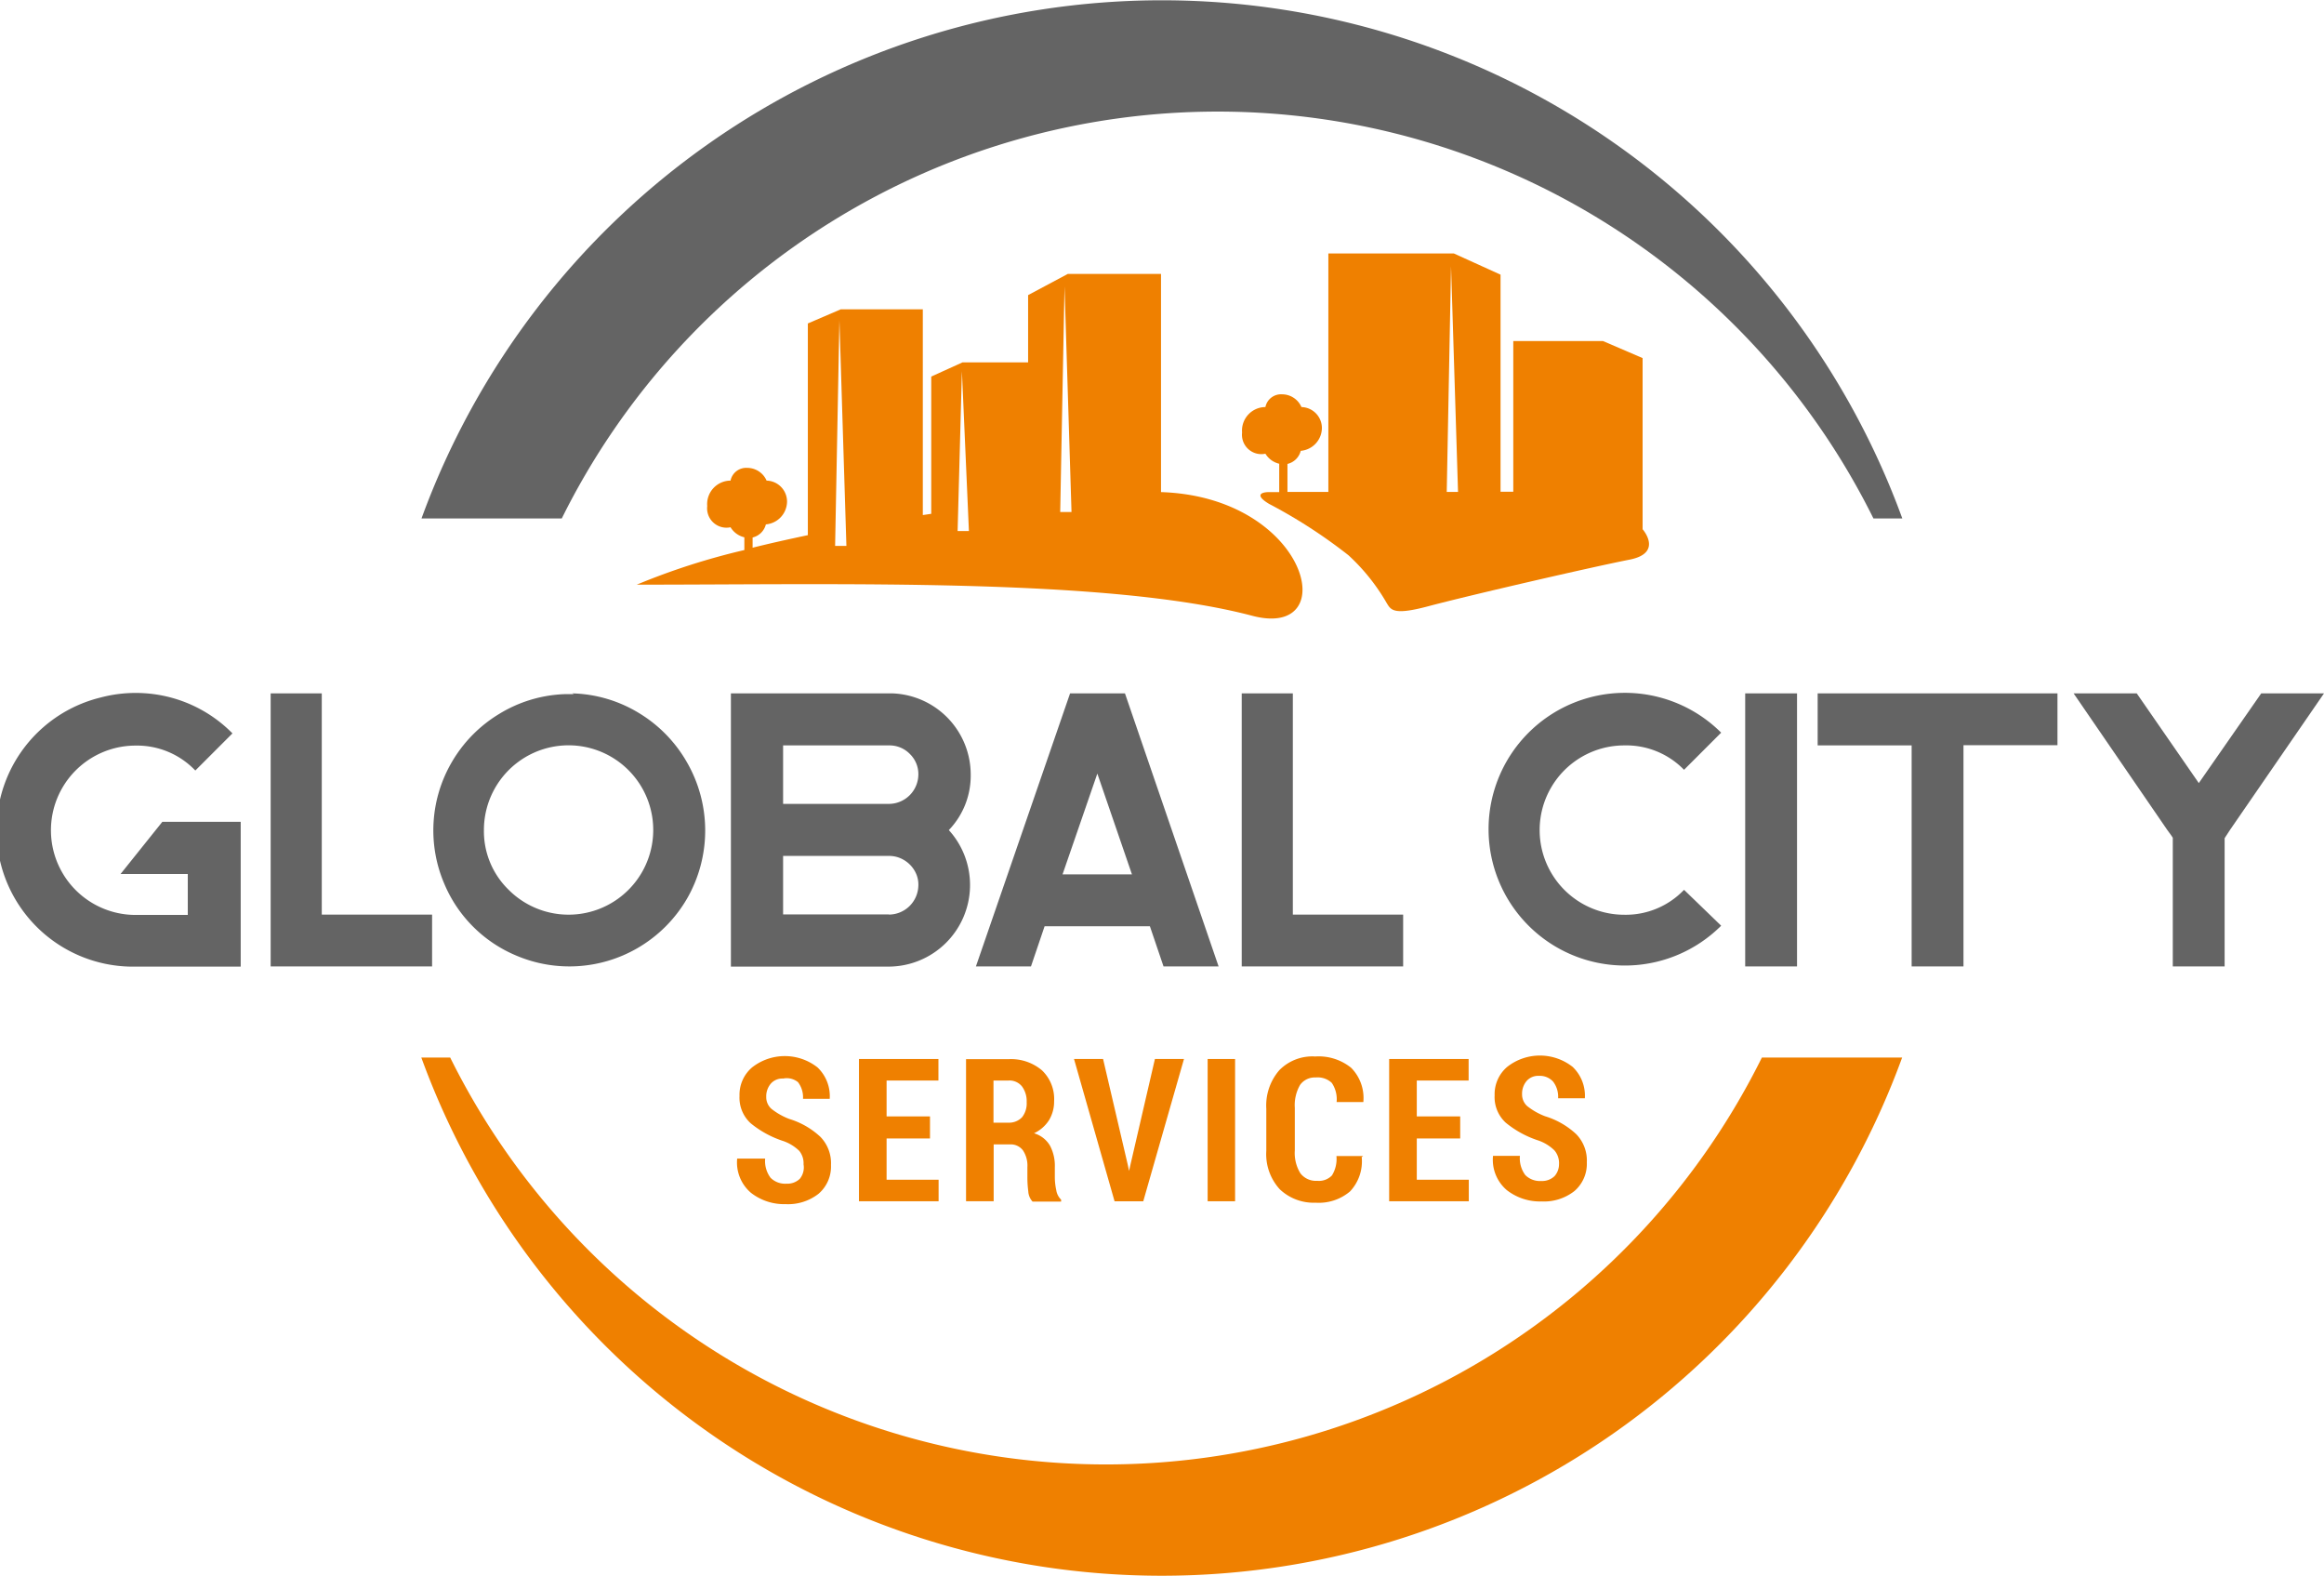
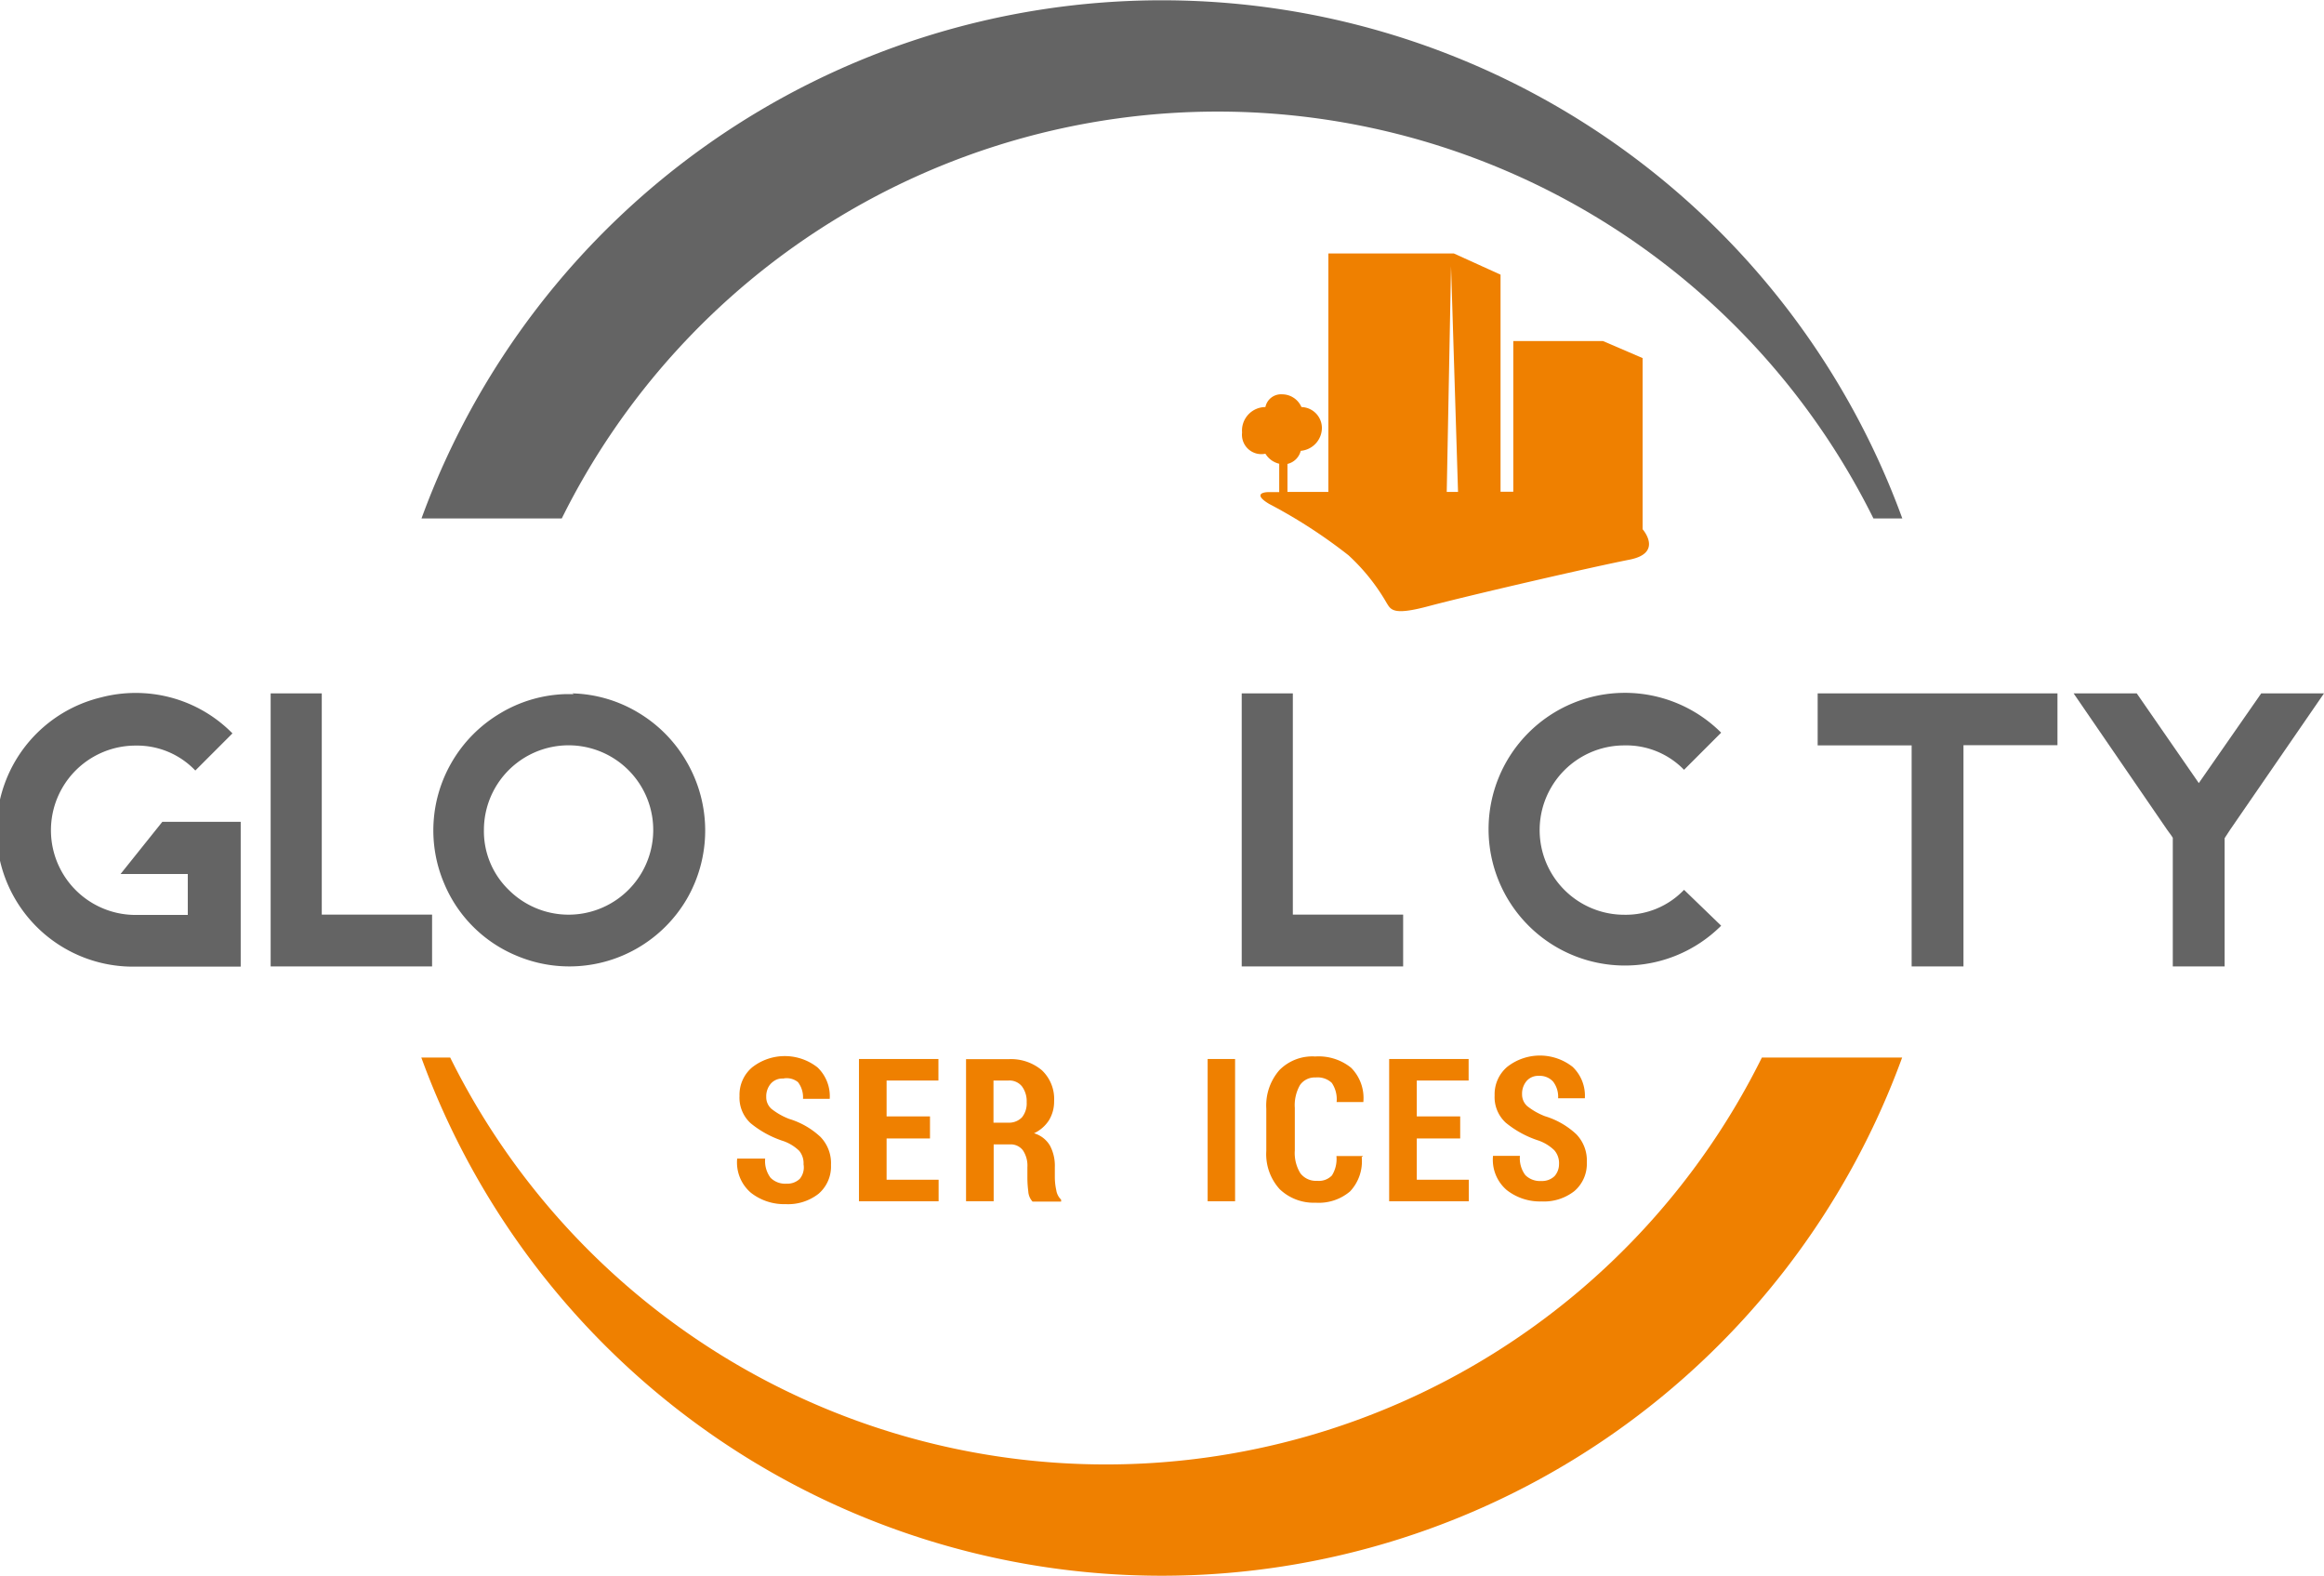
<svg xmlns="http://www.w3.org/2000/svg" id="Calque_1" data-name="Calque 1" viewBox="0 0 129.57 87.85">
  <defs>
    <style>.cls-1{fill:#ef8000;}.cls-2{fill:#646464;}</style>
  </defs>
  <title>logo_global_city_services</title>
  <path class="cls-1" d="M295,458.51a40.8,40.8,0,0,1-36.56-22.68h-1.61a43.94,43.94,0,0,0,82.56,0h-7.82A40.81,40.81,0,0,1,295,458.51Z" transform="translate(-233.34 -376.88)" />
  <path class="cls-2" d="M301.23,383.1a40.8,40.8,0,0,1,36.56,22.68h1.61a43.94,43.94,0,0,0-82.56,0h7.82A40.81,40.81,0,0,1,301.23,383.1Z" transform="translate(-233.34 -376.88)" />
  <path class="cls-1" d="M278.14,441.78a1.09,1.09,0,0,0-.24-0.75,2.41,2.41,0,0,0-.87-0.54,5.59,5.59,0,0,1-1.84-1,1.93,1.93,0,0,1-.62-1.52,2,2,0,0,1,.7-1.59,2.95,2.95,0,0,1,3.65,0,2.22,2.22,0,0,1,.68,1.75v0h-1.49a1.39,1.39,0,0,0-.28-0.93A1,1,0,0,0,277,437a0.85,0.85,0,0,0-.69.29,1.09,1.09,0,0,0-.25.73,0.87,0.87,0,0,0,.28.66,3.72,3.72,0,0,0,1,.57,4.44,4.44,0,0,1,1.74,1,2.1,2.1,0,0,1,.59,1.57,2,2,0,0,1-.69,1.6,2.75,2.75,0,0,1-1.84.58,3,3,0,0,1-1.93-.63,2.22,2.22,0,0,1-.77-1.91v0H276a1.56,1.56,0,0,0,.3,1.07,1.15,1.15,0,0,0,.89.33,1,1,0,0,0,.74-0.27A1,1,0,0,0,278.14,441.78Z" transform="translate(-233.34 -376.88)" />
  <path class="cls-1" d="M285.19,440.34h-2.42v2.3h2.9v1.2h-4.44v-7.93h4.43v1.2h-2.89v2h2.42v1.2Z" transform="translate(-233.34 -376.88)" />
  <path class="cls-1" d="M288.74,440.66v3.18H287.2v-7.92h2.37a2.66,2.66,0,0,1,1.86.62,2.2,2.2,0,0,1,.68,1.72,2,2,0,0,1-.29,1.07,2,2,0,0,1-.83.72,1.53,1.53,0,0,1,.89.69,2.4,2.4,0,0,1,.27,1.2v0.58a3.41,3.41,0,0,0,.08.7,0.93,0.93,0,0,0,.27.53v0.11h-1.59a0.91,0.91,0,0,1-.24-0.57,6,6,0,0,1-.05-0.79v-0.56a1.53,1.53,0,0,0-.25-0.94,0.85,0.85,0,0,0-.72-0.33h-0.93Zm0-1.2h0.83a1,1,0,0,0,.75-0.3,1.24,1.24,0,0,0,.26-0.84,1.39,1.39,0,0,0-.26-0.88,0.89,0.89,0,0,0-.75-0.33h-0.84v2.35Z" transform="translate(-233.34 -376.88)" />
-   <path class="cls-1" d="M296.22,441.82l0.07,0.33h0l0.07-.32,1.37-5.92h1.62l-2.27,7.93h-1.6l-2.26-7.93h1.62Z" transform="translate(-233.34 -376.88)" />
  <path class="cls-1" d="M302.2,443.84h-1.53v-7.93h1.53v7.93Z" transform="translate(-233.34 -376.88)" />
  <path class="cls-1" d="M309.26,441.38v0a2.44,2.44,0,0,1-.65,1.91,2.69,2.69,0,0,1-1.92.63,2.74,2.74,0,0,1-2-.75,2.9,2.9,0,0,1-.75-2.14v-2.35a3,3,0,0,1,.73-2.15,2.58,2.58,0,0,1,2-.76,2.88,2.88,0,0,1,2,.63,2.39,2.39,0,0,1,.68,1.91v0h-1.49a1.62,1.62,0,0,0-.27-1.07,1.15,1.15,0,0,0-.9-0.3,1,1,0,0,0-.87.42,2.26,2.26,0,0,0-.29,1.28v2.36a2.15,2.15,0,0,0,.31,1.28,1.09,1.09,0,0,0,.94.42,1,1,0,0,0,.82-0.3,1.73,1.73,0,0,0,.25-1.08h1.49Z" transform="translate(-233.34 -376.88)" />
  <path class="cls-1" d="M314.75,440.34h-2.42v2.3h2.9v1.2h-4.44v-7.93h4.43v1.2h-2.89v2h2.42v1.2Z" transform="translate(-233.34 -376.88)" />
  <path class="cls-1" d="M320.26,441.78A1.09,1.09,0,0,0,320,441a2.41,2.41,0,0,0-.87-0.54,5.59,5.59,0,0,1-1.84-1,1.93,1.93,0,0,1-.62-1.52,2,2,0,0,1,.7-1.59,2.95,2.95,0,0,1,3.65,0,2.22,2.22,0,0,1,.68,1.75v0h-1.49a1.39,1.39,0,0,0-.28-0.93,1,1,0,0,0-.79-0.32,0.85,0.85,0,0,0-.69.29,1.09,1.09,0,0,0-.25.73,0.87,0.87,0,0,0,.28.66,3.72,3.72,0,0,0,1,.57,4.44,4.44,0,0,1,1.74,1,2.1,2.1,0,0,1,.59,1.57,2,2,0,0,1-.69,1.6,2.75,2.75,0,0,1-1.84.58,3,3,0,0,1-1.93-.63,2.22,2.22,0,0,1-.77-1.91v0h1.5a1.56,1.56,0,0,0,.3,1.07,1.15,1.15,0,0,0,.89.33,1,1,0,0,0,.74-0.27A1,1,0,0,0,320.26,441.78Z" transform="translate(-233.34 -376.88)" />
  <path class="cls-2" d="M240.06,425.6l2.33-2.91h4.37v8.07h-5.81a7.61,7.61,0,0,1-2-15,7.63,7.63,0,0,1,3.91,0,7.54,7.54,0,0,1,3.44,2l-2.07,2.07a4.49,4.49,0,0,0-3.33-1.39,4.72,4.72,0,1,0,0,9.44h2.91V425.6h-3.8Z" transform="translate(-233.34 -376.88)" />
  <path class="cls-2" d="M251.28,415.53v12.33h6.15v2.89h-9V415.53h2.89Z" transform="translate(-233.34 -376.88)" />
  <path class="cls-2" d="M265.25,415.53a7.5,7.5,0,0,1,3.72,1.1,7.6,7.6,0,0,1,2.68,2.76,7.62,7.62,0,0,1,0,7.57,7.59,7.59,0,0,1-2.77,2.77,7.57,7.57,0,0,1-6.77.41,7.47,7.47,0,0,1-4-4,7.55,7.55,0,0,1,.38-6.71,7.6,7.6,0,0,1,2.69-2.76,7.49,7.49,0,0,1,3.72-1.1h0.43Zm-3.55,10.95a4.72,4.72,0,1,0-1.38-3.34A4.55,4.55,0,0,0,261.7,426.48Z" transform="translate(-233.34 -376.88)" />
-   <path class="cls-2" d="M287.46,420.06a4.37,4.37,0,0,1-1.22,3.09,4.55,4.55,0,0,1-3.37,7.61h-8.78V415.53h9A4.53,4.53,0,0,1,287.46,420.06Zm-4.57,1.63a1.65,1.65,0,0,0,1.65-1.59,1.56,1.56,0,0,0-.46-1.18,1.58,1.58,0,0,0-1.17-.49H277v3.26h5.91Zm0,6.17a1.65,1.65,0,0,0,1.65-1.59,1.51,1.51,0,0,0-.2-0.84,1.66,1.66,0,0,0-.6-0.61,1.6,1.6,0,0,0-.84-0.23H277v3.26h5.91Z" transform="translate(-233.34 -376.88)" />
-   <path class="cls-2" d="M296.06,415.53l5.22,15.22h-3.07l-0.76-2.24h-5.87l-0.76,2.24h-3.07L293,415.53h3.09Zm-3.48,10.09h3.87L294.52,420Z" transform="translate(-233.34 -376.88)" />
  <path class="cls-2" d="M305.42,415.53v12.33h6.15v2.89h-9V415.53h2.89Z" transform="translate(-233.34 -376.88)" />
  <path class="cls-2" d="M323.9,418.43a4.72,4.72,0,1,0,0,9.44,4.49,4.49,0,0,0,3.33-1.39l2.07,2a7.6,7.6,0,1,1,0-10.76l-2.07,2.07A4.49,4.49,0,0,0,323.9,418.43Z" transform="translate(-233.34 -376.88)" />
-   <path class="cls-2" d="M333.53,430.75h-2.89V415.53h2.89v15.22Z" transform="translate(-233.34 -376.88)" />
  <path class="cls-2" d="M334.68,415.53h13.37v2.89h-5.24v12.33h-2.89V418.43h-5.24v-2.89Z" transform="translate(-233.34 -376.88)" />
  <path class="cls-2" d="M362.91,415.53l-5.24,7.61-0.3.46v7.15h-2.89l0-7.17-0.07-.11-0.24-.33-5.22-7.61h3.52l3.46,5,3.48-5h3.52Z" transform="translate(-233.34 -376.88)" />
-   <path class="cls-1" d="M298.07,404.31V392.15h-5.2l-2.21,1.18v3.75H287l-1.74.79v7.65h0l-0.47.07V394.12h-4.57l-1.84.79v11.8h0c-1.13.24-2.16,0.47-3.08,0.7v-0.57a1,1,0,0,0,.74-0.73,1.29,1.29,0,0,0,1.18-1.26,1.17,1.17,0,0,0-1.14-1.18,1.18,1.18,0,0,0-1.08-.71,0.89,0.89,0,0,0-.93.71,1.31,1.31,0,0,0-1.3,1.42,1.08,1.08,0,0,0,1.3,1.18,1.23,1.23,0,0,0,.77.56v0.71a38.28,38.28,0,0,0-6,1.93c11.35,0,26.26-.39,34.3,1.73C308.27,412.57,306.29,404.58,298.07,404.31Zm-18.17,3,0.24-12.58,0.39,12.58H279.9Zm6.83-.83,0.24-8.91,0.39,8.91h-0.63Zm5.72-1.06,0.24-12.58,0.39,12.58h-0.63Z" transform="translate(-233.34 -376.88)" />
  <path class="cls-1" d="M324.92,406.38v-9.54l-2.21-.95h-5v8.4H317V392.19l-2.6-1.18h-7V404.3h-2.28v-1.56a1,1,0,0,0,.74-0.73,1.29,1.29,0,0,0,1.18-1.26,1.17,1.17,0,0,0-1.14-1.18,1.18,1.18,0,0,0-1.08-.71,0.89,0.89,0,0,0-.93.71,1.31,1.31,0,0,0-1.3,1.42,1.08,1.08,0,0,0,1.3,1.18,1.23,1.23,0,0,0,.77.56v1.58H304.1c-0.49,0-.79.19,0,0.66a28.75,28.75,0,0,1,4.42,2.86,11.18,11.18,0,0,1,2.13,2.66c0.24,0.39.37,0.71,2.37,0.17,2.26-.6,9.1-2.18,11.2-2.59C326.08,407.69,324.92,406.38,324.92,406.38ZM314,404.3l0.24-12.58,0.39,12.58H314Z" transform="translate(-233.34 -376.88)" />
</svg>